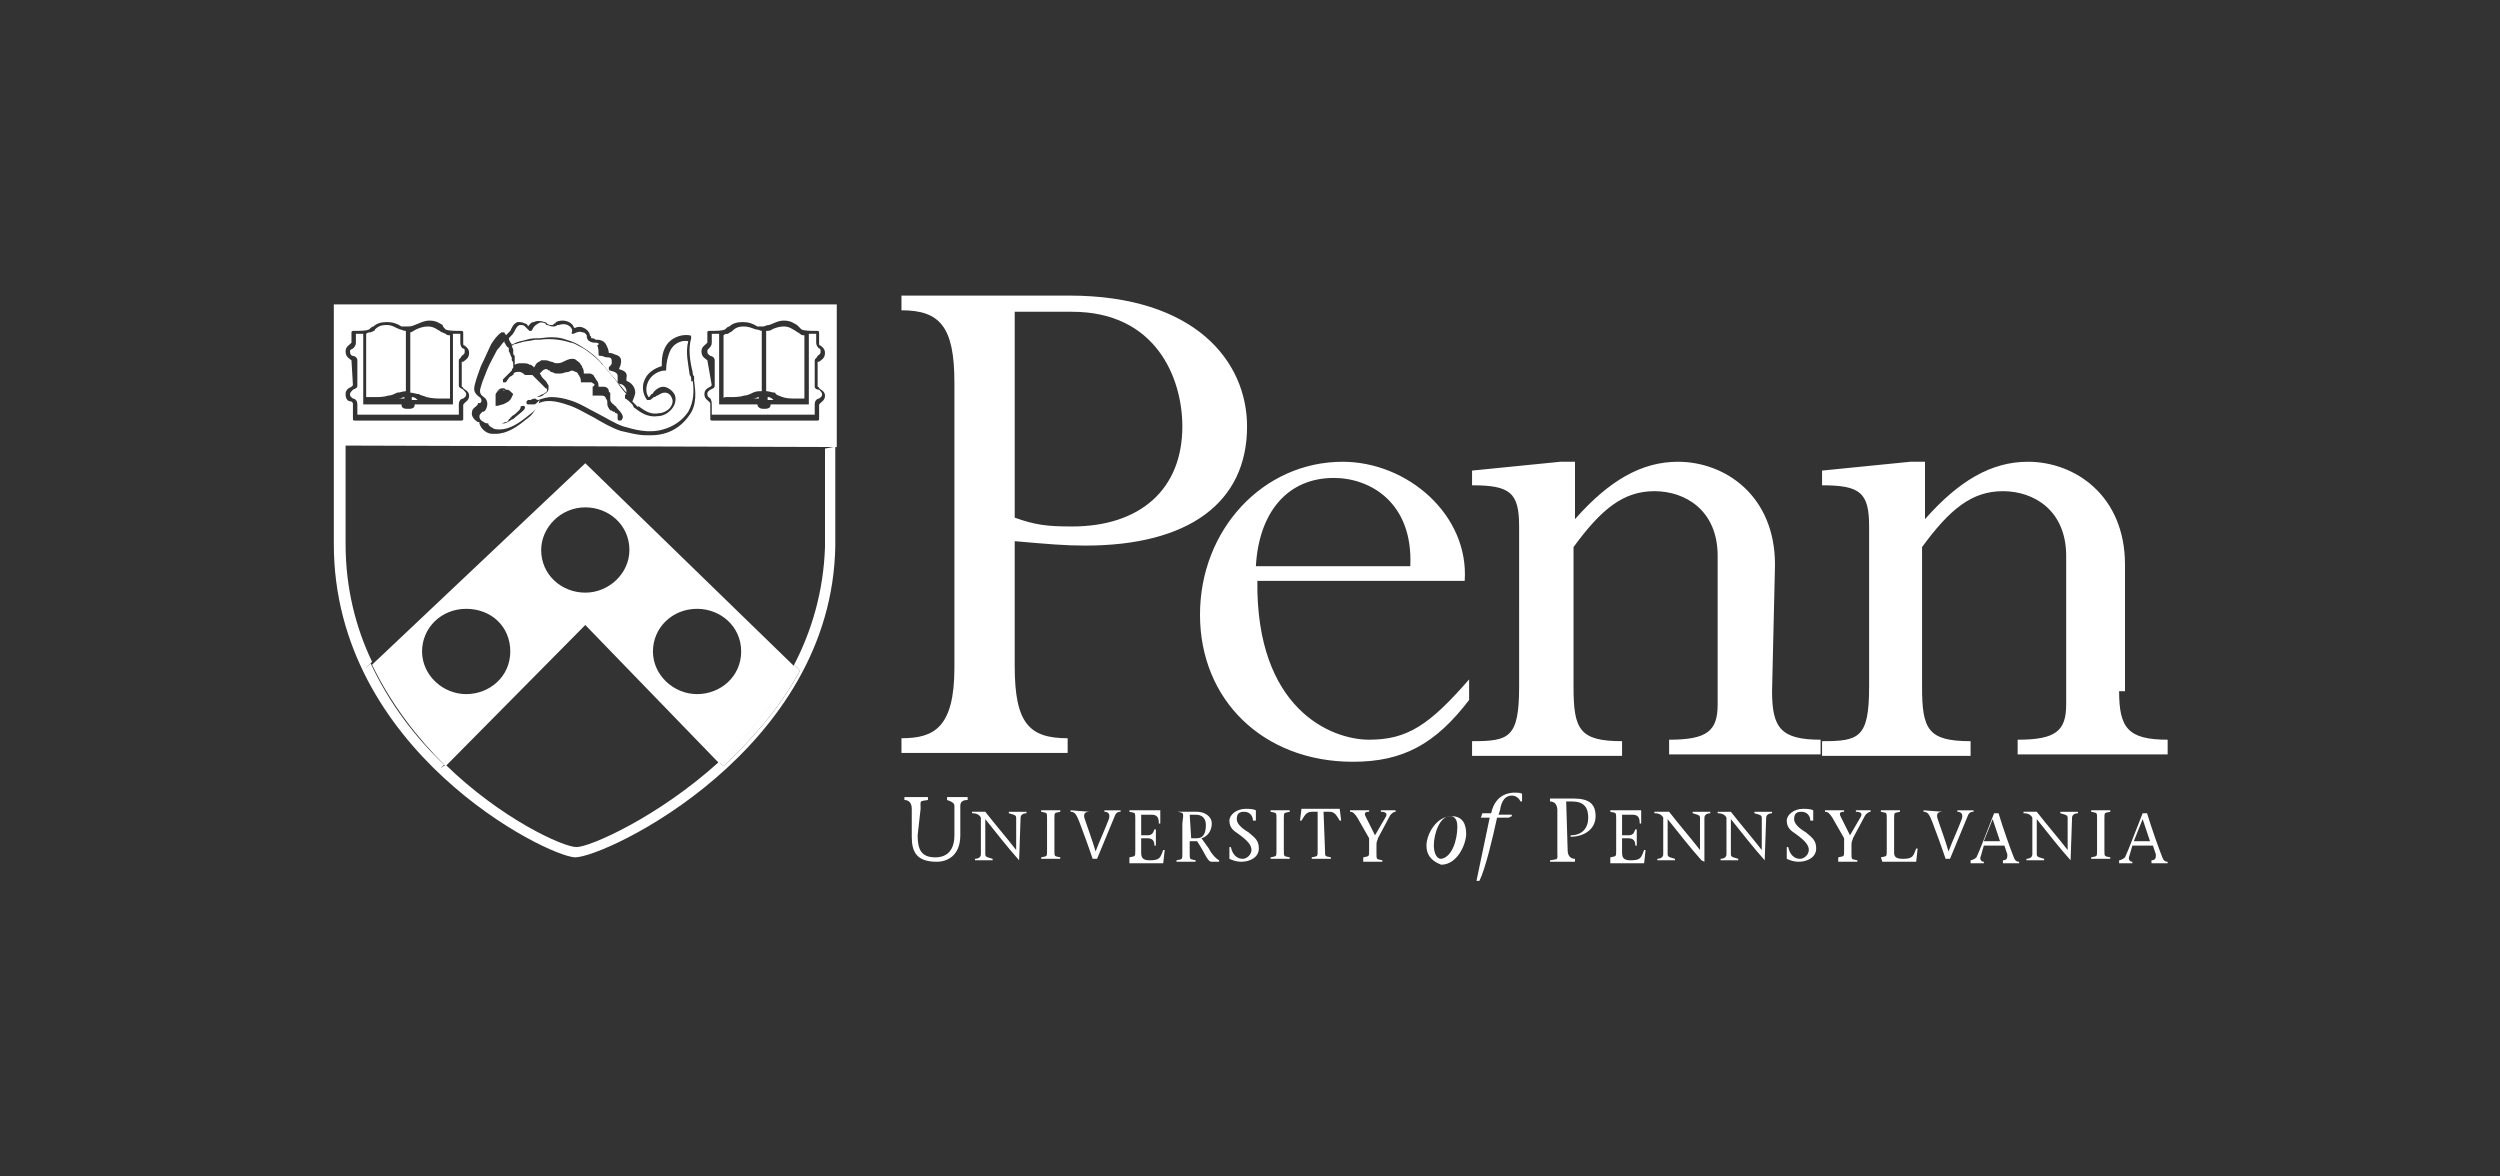
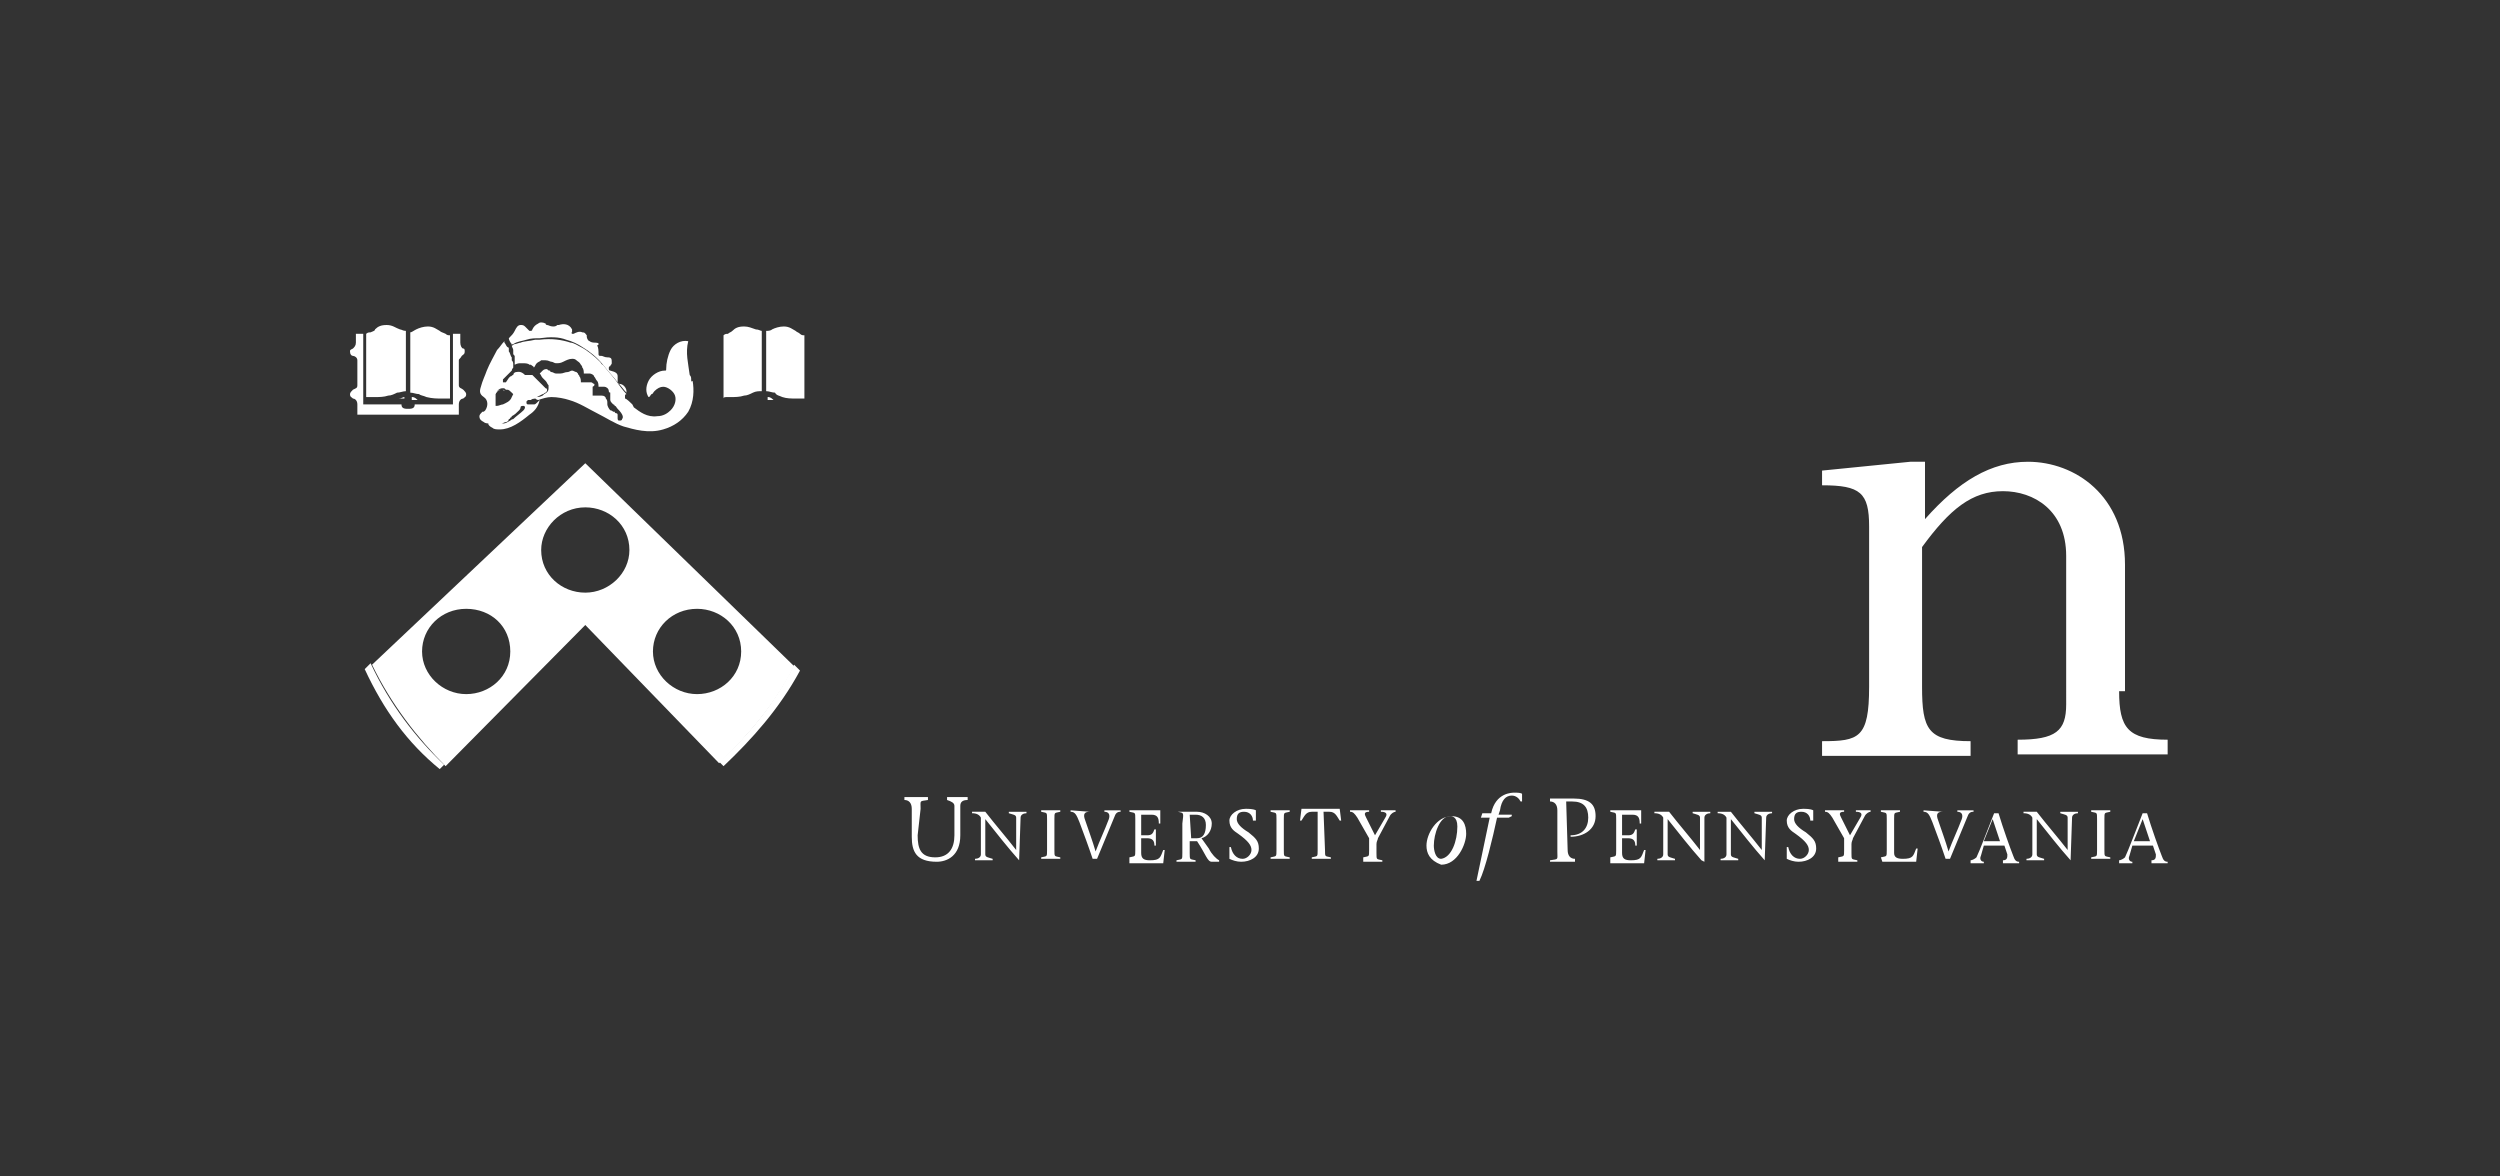
<svg xmlns="http://www.w3.org/2000/svg" version="1.1" id="Layer_2_00000036242135259302018850000014186197581342299783_" x="0px" y="0px" viewBox="0 0 170 80" style="enable-background:new 0 0 170 80;" xml:space="preserve">
  <rect x="0" y="0" width="170" height="80" fill="#333333" stroke="none" />
  <style type="text/css">
	.st0{fill-rule:evenodd;clip-rule:evenodd;fill:#FFFFFF;}
	.st1{fill:none;}
	.st2{fill:#FFFFFF;}
</style>
  <g>
-     <path class="st0" d="M69,45.3c0,3.9,1,4.9,3.6,4.9v1H61.3v-1c2.2,0,3.6-0.7,3.6-4.8V26c0-3.8-1-4.9-3.6-4.9v-1h11.4   c8.6,0,12.1,4.5,12.1,8.9c0,5.2-4,8.1-11,8.1c-1.4,0-2.5-0.1-4.8-0.3V45.3L69,45.3z M69,35.2c1.4,0.5,2.2,0.6,3.9,0.6   c4.6,0,7.5-2.5,7.5-6.8c0-3.3-1.8-7.8-7.5-7.8H69V35.2z M85.5,39.5c-0.1,8.7,5,10.8,7.6,10.8s4.1-1,6.8-4.1v1.4   c-2.3,3-4.5,4.2-7.9,4.2c-6.1,0-10.4-4.2-10.4-10s4.3-10.4,9.7-10.4c4.4,0,8.6,3.6,8.3,8.1C99.5,39.5,85.5,39.5,85.5,39.5z    M95.9,38.5c0.2-4.3-2.7-6-5.2-6c-3.2,0-5.1,2.4-5.3,6H95.9z M120.5,47c0,2.5,0.6,3.3,3.3,3.3v1h-10.3v-1c2.6,0,3.3-0.6,3.3-2.4   V37.8c0-3.1-2.2-4.4-4.3-4.4s-3.6,1.2-5.5,3.8v9.5c0,2.9,0.4,3.7,3.3,3.7v1h-10.2v-1c2.5,0,3.2-0.2,3.2-3.7V35.8   c0-2.3-0.6-2.8-3.2-2.8v-1l6-0.6h1v3.9c2.3-2.6,4.5-3.9,7-3.9c3.2,0,6.6,2.3,6.6,7L120.5,47L120.5,47z" />
    <path class="st0" d="M144.1,47c0,2.5,0.6,3.3,3.3,3.3v1h-10.2v-1c2.6,0,3.3-0.6,3.3-2.4V37.8c0-3.1-2.2-4.4-4.3-4.4   s-3.6,1.2-5.5,3.8v9.5c0,2.9,0.4,3.7,3.3,3.7v1h-10.1v-1c2.5,0,3.2-0.2,3.2-3.7V35.8c0-2.3-0.6-2.8-3.2-2.8v-1l6-0.6h1v3.9   c2.3-2.6,4.5-3.9,7-3.9c3.2,0,6.6,2.3,6.6,7V47H144.1z M62.4,56.8c0,0.9,0.2,1.5,1.2,1.5c0.9,0,1.3-0.6,1.3-1.5v-2   c0-0.2-0.2-0.3-0.5-0.4v-0.2h1.4v0.2c-0.3,0-0.5,0.1-0.5,0.4v2c0,1.4-0.9,1.8-1.6,1.8c-1.4,0-1.7-0.7-1.7-1.7V55   c0-0.4-0.2-0.6-0.5-0.6v-0.2h1.6v0.2c-0.6,0.1-0.5,0-0.5,0.6L62.4,56.8L62.4,56.8z M69.3,58.5c-0.8-0.9-1.5-1.8-2.3-2.8v2.4   c0,0.2,0.2,0.2,0.5,0.3v0.1h-1.2v-0.1c0.2,0,0.4-0.1,0.4-0.3v-2.5c-0.1-0.2-0.3-0.3-0.6-0.3v-0.1H67c0.7,0.9,1.4,1.7,2.1,2.6l0,0   v-2.2c0-0.2-0.2-0.2-0.5-0.3v-0.1h1.2v0.1c-0.2,0-0.4,0.1-0.4,0.3L69.3,58.5L69.3,58.5C69.3,58.5,69.3,58.5,69.3,58.5z M71.7,57.8   c0,0.5,0,0.4,0.4,0.5v0.1h-1.3v-0.1c0.4-0.1,0.4,0,0.4-0.5v-2.1c0-0.5,0-0.4-0.4-0.5v-0.1h1.3v0.1c-0.4,0.1-0.4,0-0.4,0.5V57.8z    M74.1,55.2c-0.3,0-0.5,0.1-0.3,0.6c0.2,0.6,0.5,1.4,0.7,2.1c0.3-0.8,0.6-1.4,0.9-2.2c0.1-0.3,0-0.5-0.3-0.5v-0.1h1.1v0.1   c-0.1,0-0.3,0-0.4,0.3c-0.4,1-0.8,1.9-1.2,2.9h-0.3c-0.3-0.9-0.6-1.7-0.9-2.5c-0.2-0.5-0.3-0.7-0.6-0.7v-0.1L74.1,55.2L74.1,55.2   L74.1,55.2z M76.8,58.3c0.4-0.1,0.4,0,0.4-0.5v-2.1c0-0.5,0-0.4-0.4-0.5v-0.1h2.1V56h-0.1c0-0.4-0.1-0.6-0.5-0.6h-0.7v1.4H78   c0.3,0,0.4-0.1,0.5-0.4h0.1v1.1h-0.1c0-0.3-0.1-0.5-0.5-0.5h-0.4V58c0,0.4,0.2,0.5,0.6,0.5c0.7,0,0.7-0.2,0.9-0.7h0.1l-0.1,0.9   h-2.3V58.3L76.8,58.3z M80.1,55.2h1.3c0.5,0,1,0.3,1,0.8s-0.3,0.9-0.7,1l0.5,0.7c0.2,0.4,0.5,0.7,0.7,0.8v0.1h-0.5   c-0.3,0-0.4-0.5-1-1.4h-0.5V58c0,0.5,0,0.4,0.4,0.5v0.1H80v-0.1c0.4-0.1,0.4,0,0.4-0.5V56C80.5,55.2,80.5,55.3,80.1,55.2L80.1,55.2   L80.1,55.2z M81,57h0.4c0.4,0,0.6-0.3,0.6-0.9c0-0.5-0.3-0.7-0.7-0.7h-0.4L81,57C80.9,57,81,57,81,57z M85.2,55.8   c0-0.3-0.2-0.6-0.6-0.6c-0.3,0-0.5,0.1-0.5,0.5c0,0.3,0.3,0.6,0.8,0.9c0.5,0.4,0.7,0.6,0.7,1.1c0,0.6-0.6,0.9-1.2,0.9   c-0.3,0-0.6-0.1-0.8-0.2v-0.8h0.1c0.1,0.5,0.4,0.8,0.8,0.8c0.3,0,0.6-0.3,0.6-0.6l0,0c0-0.3-0.2-0.6-0.9-1.1   c-0.3-0.2-0.6-0.4-0.6-0.9c0-0.4,0.5-0.8,1.1-0.8c0.2,0,0.5,0,0.7,0.1v0.7C85.4,55.8,85.2,55.8,85.2,55.8z M87.3,57.8   c0,0.5,0,0.4,0.4,0.5v0.1h-1.3v-0.1c0.4-0.1,0.4,0,0.4-0.5v-2.1c0-0.5,0-0.4-0.4-0.5v-0.1h1.3v0.1c-0.4,0.1-0.4,0-0.4,0.5V57.8z    M90.1,57.8c0,0.5,0,0.4,0.4,0.5v0.1h-1.3v-0.1c0.4-0.1,0.4,0,0.4-0.5v-2.6h-0.4c-0.4,0-0.5,0.3-0.7,0.6h-0.1l0.1-0.8h2.6l0.1,0.8   h-0.1c-0.2-0.3-0.3-0.6-0.7-0.6H90L90.1,57.8L90.1,57.8z M92.7,58.3c0.4-0.1,0.4,0,0.4-0.5V57l-0.8-1.4c-0.2-0.3-0.3-0.4-0.5-0.4   v-0.1h1.3v0.1c-0.4,0-0.3,0.2-0.2,0.4l0.6,1.2l0.7-1.2c0.2-0.3,0-0.4-0.3-0.4v-0.1h1v0.1c-0.1,0-0.3,0.1-0.4,0.3L93.7,57   c0,0.1-0.1,0.2-0.1,0.4V58c0,0.5,0,0.4,0.4,0.5v0.1h-1.3L92.7,58.3L92.7,58.3z M97,57.5c0-0.8,0.7-2,1.7-2c0.8,0,1,0.6,1,1.2   c0,0.7-0.6,2.1-1.7,2.1C97.2,58.5,97,58,97,57.5L97,57.5z M99.1,56.2c0-0.7-0.4-0.7-0.5-0.7c-0.7,0-1.1,1.2-1.1,2   c0,0.3,0.1,0.9,0.5,0.9C98.7,58.3,99.1,57.2,99.1,56.2z M102.8,55.5l-0.2,0.1h-0.8c-0.3,1.4-0.8,3.5-1.2,4.3h-0.2l0.9-4.3h-0.6   l0.1-0.3h0.6c0.3-1.4,1.4-1.4,1.6-1.4c0.1,0,0.5,0,0.5,0.1v0.5h-0.1c-0.1-0.2-0.3-0.4-0.6-0.4c-0.4,0-0.7,0.3-0.8,1l-0.1,0.3h0.9   V55.5L102.8,55.5z M106.6,57.8c0,0.4,0.2,0.6,0.5,0.6v0.2h-1.7v-0.1c0.6-0.1,0.5,0,0.5-0.6v-2.8c0-0.4-0.2-0.6-0.5-0.6v-0.2h1.6   c1.1,0,1.5,0.4,1.5,1.2c0,0.9-0.8,1.4-1.7,1.4v-0.1c0.8,0,1.2-0.5,1.2-1.2s-0.3-1.1-1.1-1.1h-0.4L106.6,57.8L106.6,57.8z    M109.5,58.3c0.4-0.1,0.4,0,0.4-0.5v-2.1c0-0.5,0-0.4-0.4-0.5v-0.1h2.1V56h-0.1c0-0.4-0.1-0.6-0.5-0.6h-0.7v1.4h0.4   c0.3,0,0.4-0.1,0.5-0.4h0.1v1.1h-0.1c0-0.3-0.1-0.5-0.5-0.5h-0.4V58c0,0.4,0.2,0.5,0.6,0.5c0.7,0,0.7-0.2,0.9-0.7h0.1l-0.1,0.9   h-2.3V58.3L109.5,58.3z M115.7,58.5c-0.8-0.9-1.5-1.8-2.3-2.8v2.4c0,0.2,0.2,0.2,0.5,0.3v0.1h-1.2v-0.1c0.2,0,0.4-0.1,0.4-0.3v-2.5   c-0.1-0.2-0.3-0.3-0.6-0.3v-0.1h1c0.7,0.9,1.4,1.7,2.1,2.6l0,0v-2.2c0-0.2-0.2-0.2-0.5-0.3v-0.1h1.2v0.1c-0.2,0-0.4,0.1-0.4,0.3v3   L115.7,58.5C115.7,58.5,115.7,58.5,115.7,58.5z M120,58.5c-0.8-0.9-1.5-1.8-2.3-2.8v2.4c0,0.2,0.2,0.2,0.5,0.3v0.1H117v-0.1   c0.2,0,0.4-0.1,0.4-0.3v-2.5c-0.1-0.2-0.3-0.3-0.6-0.3v-0.1h0.9c0.7,0.9,1.4,1.7,2.1,2.6l0,0v-2.2c0-0.2-0.2-0.2-0.5-0.3v-0.1h1.2   v0.1c-0.2,0-0.4,0.1-0.4,0.3L120,58.5L120,58.5C120,58.5,120,58.5,120,58.5z M123.1,55.8c0-0.3-0.2-0.6-0.6-0.6   c-0.3,0-0.5,0.1-0.5,0.5c0,0.3,0.3,0.6,0.8,0.9c0.5,0.4,0.7,0.6,0.7,1.1c0,0.6-0.6,0.9-1.2,0.9c-0.3,0-0.6-0.1-0.8-0.2v-0.8h0.1   c0.1,0.5,0.4,0.8,0.8,0.8c0.3,0,0.6-0.3,0.6-0.6l0,0c0-0.3-0.2-0.6-0.9-1.1c-0.3-0.2-0.6-0.4-0.6-0.9c0-0.4,0.5-0.8,1.1-0.8   c0.2,0,0.5,0,0.7,0.1v0.7C123.3,55.8,123.1,55.8,123.1,55.8z M125,58.3c0.4-0.1,0.4,0,0.4-0.5V57l-0.8-1.4   c-0.2-0.3-0.3-0.4-0.5-0.4v-0.1h1.3v0.1c-0.4,0-0.3,0.2-0.2,0.4l0.6,1.2l0.7-1.2c0.2-0.3,0-0.4-0.3-0.4v-0.1h1v0.1   c-0.1,0-0.3,0.1-0.4,0.3L126,57c0,0.1-0.1,0.2-0.1,0.4V58c0,0.5,0,0.4,0.4,0.5v0.1H125L125,58.3L125,58.3z M127.9,58.3   c0.4-0.1,0.4,0,0.4-0.5v-2.1c0-0.5,0-0.4-0.4-0.5v-0.1h1.3v0.1c-0.4,0.1-0.4,0-0.4,0.5V58c0,0.3,0.2,0.4,0.6,0.4   c0.7,0,0.7-0.2,0.9-0.7h0.1l-0.1,0.9H128L127.9,58.3L127.9,58.3z M132.1,55.2c-0.3,0-0.5,0.1-0.3,0.6c0.2,0.6,0.5,1.4,0.7,2.1   c0.3-0.8,0.6-1.4,0.9-2.2c0.1-0.3,0-0.5-0.3-0.5v-0.1h1.1v0.1c-0.1,0-0.3,0-0.4,0.3c-0.4,1-0.8,1.9-1.2,2.9h-0.3   c-0.3-0.9-0.6-1.7-0.9-2.5c-0.2-0.5-0.3-0.7-0.6-0.7v-0.1L132.1,55.2L132.1,55.2L132.1,55.2z M134.9,57.5l-0.2,0.7   c-0.1,0.2,0,0.4,0.2,0.4v0.1H134v-0.2c0.1,0,0.3-0.1,0.4-0.2c0.2-0.4,0.8-2,1.2-3h0.3c0.3,1,0.8,2.4,1,2.9c0.1,0.3,0.2,0.4,0.4,0.4   v0.1h-1.1v-0.2c0.3,0,0.3-0.2,0.3-0.4l-0.2-0.6C136.2,57.5,134.9,57.5,134.9,57.5z M136,57.2l-0.5-1.5l0,0l-0.6,1.5H136z    M140.8,58.5c-0.8-0.9-1.5-1.8-2.3-2.8v2.4c0,0.2,0.2,0.2,0.5,0.3v0.1h-1.2v-0.1c0.2,0,0.4-0.1,0.4-0.3v-2.5   c-0.1-0.2-0.3-0.3-0.6-0.3v-0.1h0.9c0.7,0.9,1.4,1.7,2.1,2.6l0,0v-2.2c0-0.2-0.2-0.2-0.5-0.3v-0.1h1.2v0.1c-0.2,0-0.4,0.1-0.4,0.3   L140.8,58.5L140.8,58.5C140.8,58.5,140.8,58.5,140.8,58.5z M143.1,57.8c0,0.5,0,0.4,0.4,0.5v0.1h-1.3v-0.1c0.4-0.1,0.4,0,0.4-0.5   v-2.1c0-0.5,0-0.4-0.4-0.5v-0.1h1.3v0.1c-0.4,0.1-0.4,0-0.4,0.5V57.8z M145,57.5l-0.2,0.7c-0.1,0.2,0,0.4,0.2,0.4v0.1h-0.9v-0.2   c0.1,0,0.3-0.1,0.4-0.2c0.2-0.4,0.8-2,1.2-3h0.3c0.3,1,0.8,2.4,1,2.9c0.1,0.3,0.2,0.4,0.4,0.4v0.1h-1.1v-0.2c0.3,0,0.3-0.2,0.3-0.4   l-0.2-0.6C146.4,57.5,145,57.5,145,57.5z M146.2,57.2l-0.5-1.5l0,0l-0.6,1.5H146.2z" />
    <g>
      <path class="st1" d="M23.5,37.2c0,3,0.7,5.7,1.8,8l14.5-13.7L54,45.2c1.2-2.3,2-5,2.1-8v-6.7l-32.6-0.1V37.2z" />
      <path class="st1" d="M36.8,37.5c0,1.6,1.3,2.9,3,2.9c1.6,0,3-1.3,3-2.9s-1.3-2.9-3-2.9C38.2,34.7,36.8,36,36.8,37.5z" />
      <path class="st1" d="M30.3,52c3.8,3.7,8,5.6,8.9,5.6s5.6-2,9.7-5.8l-9.1-9.4L30.3,52z" />
      <path class="st1" d="M31.7,41.5c-1.6,0-3,1.3-3,2.9c0,1.5,1.3,2.9,3,2.9c1.6,0,3-1.2,3-2.9C34.7,42.8,33.3,41.5,31.7,41.5z" />
      <path class="st1" d="M47.4,47.2c1.6,0,3-1.2,3-2.9c0-1.6-1.3-2.9-3-2.9s-3,1.3-3,2.9C44.5,46,45.8,47.2,47.4,47.2z" />
      <path class="st1" d="M34.8,27c0-0.1,0-0.1-0.1-0.1c-0.1-0.1-0.2-0.1-0.3-0.2h-0.1c-0.1,0-0.1-0.1-0.2-0.1l0,0    c-0.2,0-0.4,0.2-0.5,0.4c0,0.1,0,0.1,0,0.2s0,0.2,0,0.3c0,0,0,0.1,0,0.2v0.1h0.1c0.1,0,0.3,0,0.4-0.1c0.2-0.1,0.5-0.3,0.6-0.5l0,0    C34.8,27,34.8,27,34.8,27L34.8,27z" />
      <path class="st1" d="M34.7,27.1C34.8,27.1,34.8,27.1,34.7,27.1C34.8,27.1,34.8,27.1,34.7,27.1L34.7,27.1z" />
      <path class="st1" d="M33.6,27.5c0-0.1,0-0.1,0-0.2s0-0.2,0-0.3c0-0.1,0-0.1,0-0.2c0,0.1,0,0.1,0,0.2c0,0.1,0,0.2,0,0.3    S33.6,27.5,33.6,27.5v0.1l0,0C33.6,27.6,33.6,27.5,33.6,27.5z" />
      <path class="st1" d="M34.7,26.8l0.1,0.1C34.8,26.9,34.7,26.9,34.7,26.8c-0.1-0.1-0.2-0.1-0.3-0.2h-0.1h0.1    C34.5,26.6,34.6,26.8,34.7,26.8z" />
      <path class="st2" d="M24.8,45.5c1.3,2.8,2.9,5,5.1,6.8l0.3-0.3c-1.9-1.8-3.7-4.1-5-6.9L24.8,45.5z" />
      <path class="st2" d="M48.9,51.8l0.3,0.3c1.9-1.8,3.8-3.9,5.2-6.5L54,45.2C52.7,47.8,50.9,50,48.9,51.8z" />
-       <path class="st1" d="M56.1,24c0-0.3-0.2-0.4-0.3-0.5c-0.1-0.1-0.1-0.1-0.1-0.1v-0.7c0-0.1-0.1-0.1-0.1-0.1c-0.5,0-0.9,0-1.1-0.1    c-0.1-0.1-0.2-0.2-0.3-0.2C54,22,53.7,22,53.3,22s-0.7,0.1-1,0.3c-0.1,0-0.3,0-0.4,0l0,0l0,0c-0.1,0-0.2-0.1-0.4-0.1    c-0.3-0.1-0.6-0.3-1-0.3c-0.5,0-0.7,0.2-0.9,0.3c-0.1,0.1-0.2,0.2-0.3,0.3c-0.2,0.1-0.6,0.1-1.1,0.1c-0.1,0-0.1,0.1-0.1,0.1v0.8    c0,0,0,0.1-0.1,0.1c-0.1,0.1-0.3,0.2-0.3,0.5c0,0.4,0.3,0.5,0.4,0.6h0.1v1.7c0,0-0.1,0-0.1,0.1c-0.1,0.1-0.4,0.2-0.4,0.5    c0,0.3,0.2,0.4,0.3,0.5s0.1,0.1,0.1,0.2v0.9c0,0.1,0.1,0.1,0.1,0.1h7.2c0.1,0,0.1-0.1,0.1-0.1v-1c0-0.1,0-0.1,0.1-0.2    s0.3-0.2,0.3-0.5s-0.2-0.4-0.4-0.5l-0.1-0.1v-1.7c0,0,0,0,0.1,0C55.9,24.5,56.1,24.4,56.1,24z M52.1,22.5c0.1,0,0.2-0.1,0.4-0.1    c0.3-0.1,0.5-0.2,0.8-0.2c0.4,0,0.6,0.1,0.8,0.3c0.1,0.1,0.2,0.1,0.3,0.2c0.1,0,0.2,0,0.3,0.1v4.3c-0.1,0-0.2,0-0.3,0h-0.1h-0.2    c-0.3,0-0.6,0-0.9-0.1c-0.2,0-0.4-0.1-0.6-0.2c-0.2-0.1-0.4-0.1-0.6-0.1v-4.2H52.1z M52.7,27.1c-0.2,0-0.4,0-0.5,0V27    c0.1,0,0.2,0.1,0.4,0.1C52.6,27,52.7,27,52.7,27.1z M49.1,22.8c0.1,0,0.2,0,0.3-0.1s0.2-0.1,0.3-0.2c0.2-0.1,0.4-0.3,0.8-0.3    c0.3,0,0.6,0.1,0.8,0.2c0.1,0.1,0.3,0.1,0.4,0.1v4.1c-0.2,0-0.4,0.1-0.6,0.1c-0.2,0.1-0.4,0.1-0.6,0.2C50.2,27,49.9,27,49.6,27    h-0.2h-0.1c-0.1,0-0.2,0-0.3,0v-4.2H49.1z M51.6,27v0.2c-0.2,0-0.3,0-0.5,0h0.1C51.4,27,51.5,27,51.6,27z M55.6,26.6    c0.1,0.1,0.2,0.1,0.2,0.3c0,0.2-0.1,0.2-0.2,0.3c-0.1-0.1-0.2,0-0.2,0.3v0.7h-7v-0.7c0-0.3-0.2-0.4-0.3-0.4    C48,27,47.9,27,47.9,26.9c0-0.1,0.1-0.2,0.2-0.3c0.2,0,0.3-0.1,0.3-0.2v-1.8c0-0.2-0.1-0.2-0.3-0.3c-0.1-0.1-0.2-0.1-0.2-0.3    c0-0.1,0-0.2,0.1-0.2c0.1-0.1,0.2-0.2,0.2-0.4v-0.6c0.2,0,0.3,0,0.5,0v4.8h2.7l0,0c0,0.2,0.1,0.3,0.4,0.3h0.1    c0.3,0,0.4-0.2,0.4-0.3l0,0h2.6v-4.8c0.1,0,0.3,0,0.5,0v0.6c0,0.2,0.1,0.3,0.2,0.4c0.1,0.1,0.1,0.1,0.1,0.2c0,0.2-0.1,0.2-0.2,0.3    c-0.1,0-0.3,0.1-0.3,0.3v1.7C55.4,26.5,55.5,26.5,55.6,26.6z" />
      <path class="st1" d="M47.2,25.8c0-0.1,0-0.2-0.1-0.3c-0.1-0.8-0.3-1.6-0.1-2.3V23c0,0,0,0-0.1-0.1c-0.5-0.2-1.2,0.1-1.5,0.6    c-0.3,0.4-0.3,0.9-0.3,1.4c-0.5,0-0.9,0.4-1.1,0.8c-0.3,0.5-0.2,1.1,0.1,1.5c0,0.1,0.1,0.1,0.2,0s0.1-0.2,0.2-0.3    c0.1,0,0.1-0.1,0.2-0.1c0.2-0.1,0.3-0.2,0.5-0.2l0,0c0.2,0,0.5,0.2,0.5,0.4c0.1,0.2,0,0.5-0.2,0.7C45.3,28,45.1,28,44.8,28    c-0.4,0.1-0.9,0-1.4-0.4l-0.1-0.1c-0.2-0.2-0.3-0.3-0.4-0.4c0.1-0.2,0.2-0.5,0.2-0.6c0-0.3-0.2-0.6-0.6-0.8v-0.1v-0.1    c0.1-0.4-0.2-0.6-0.5-0.6c0-0.1,0.1-0.2,0.1-0.3c0-0.4,0-0.6-0.4-0.7c-0.2-0.1-0.3-0.1-0.4-0.1c0-0.2,0-0.5-0.2-0.6    c-0.2-0.2-0.4-0.2-0.7-0.3c-0.1,0-0.2,0-0.3-0.1v-0.1c0,0,0-0.1-0.1-0.2c-0.1-0.2-0.2-0.3-0.4-0.4s-0.4-0.1-0.6,0    c0,0,0-0.1-0.1-0.1c-0.3-0.4-0.8-0.5-1.2-0.3c0,0-0.1,0-0.1,0.1c-0.1,0-0.1,0.1-0.2,0.1c-0.1,0-0.2,0-0.3-0.1c0,0-0.1-0.1-0.2-0.1    c-0.2-0.1-0.5-0.1-0.7,0S35.9,22,35.8,22c-0.1-0.1-0.1-0.1-0.2-0.2c-0.2-0.1-0.4-0.1-0.5-0.1c-0.3,0.1-0.4,0.4-0.5,0.6    c-0.1,0.1-0.2,0.2-0.3,0.3c0-0.1,0-0.1-0.1-0.2c0,0-0.1,0-0.2,0c-0.3,0.2-0.5,0.5-0.7,0.8l0,0c-0.3,0.4-0.5,0.9-0.7,1.5    c0,0.5-0.2,1-0.3,1.4c-0.1,0.4-0.1,0.7,0.3,0.9c0.2,0.1,0.2,0.4,0.1,0.5c0,0.1-0.1,0.1-0.1,0.2c-0.1,0.1-0.2,0.2-0.3,0.4    c0,0.3,0.2,0.6,0.4,0.7c0,0,0,0,0.1,0c0,0,0,0,0,0.1c0.1,0.3,0.2,0.5,0.5,0.6c0.1,0.1,0.3,0.1,0.5,0.1h0.1c0.8,0,1.5-0.6,2.1-1    c0.3-0.2,0.6-0.6,0.7-1c0.6-0.4,1.4-0.2,2,0c0.6,0.2,1.3,0.6,1.9,0.9c0.6,0.3,1.2,0.7,1.8,0.9c0.5,0.2,1.1,0.3,1.8,0.3    c0.3,0,0.7,0,1.1-0.1c0.7-0.2,1.4-0.7,1.8-1.3c0.5-0.8,0.4-1.6,0.3-2.3C47.2,26,47.2,25.9,47.2,25.8z M34.9,22.6    c0.1-0.2,0.2-0.4,0.4-0.4c0.1,0,0.2,0,0.3,0.1c0.1,0.1,0.2,0.2,0.3,0.3H36c0,0,0.1,0,0.1-0.1c0.1-0.2,0.2-0.3,0.4-0.4    c0.2-0.1,0.3-0.1,0.5,0c0,0,0.1,0,0.1,0.1c0.1,0.1,0.3,0.2,0.4,0.1c0.1,0,0.2-0.1,0.3-0.1h0.1c0.3-0.2,0.7-0.1,0.9,0.2    c0,0.1,0.1,0.1,0,0.2v0.1h0.1c0.1-0.1,0.4-0.2,0.6-0.1c0.1,0,0.2,0.1,0.3,0.2V23c0,0.1,0,0.2,0.2,0.3c0.2,0,0.3,0,0.5,0    c0.2,0,0.4,0,0.5,0.2c0.1,0.1,0.1,0.4,0.1,0.6c0,0.1,0,0.1,0.1,0.1h0.1c0.1,0,0.2,0,0.4,0.1c0.2,0.1,0.3,0.1,0.3,0.4    c0,0.1,0,0.1-0.1,0.2l-0.1,0.1V25c0,0,0,0.1,0.1,0.1c0.4,0.1,0.5,0.2,0.5,0.4v0.1c0,0.1,0,0.1,0,0.2v0.1l0.1,0.1    c0.3,0.1,0.5,0.3,0.5,0.5c0,0,0,0,0,0.1c-0.2-0.2-0.4-0.5-0.6-0.7c-0.3-0.4-0.6-0.8-1-1.2l0,0c-0.5-0.5-1-0.9-1.4-1.2    c-0.4-0.2-0.7-0.4-1.1-0.5c-0.5-0.1-1.1-0.2-1.8-0.1c-0.3,0-0.7,0.1-0.9,0.1c-0.3,0-0.6,0.1-0.9,0.3c-0.1,0-0.2,0.1-0.2,0.1    C35,23.3,35,23.1,34.9,23C34.6,23,34.7,22.9,34.9,22.6z M35.7,28.4c-0.6,0.4-1.2,0.9-2,1c-0.2,0-0.3,0-0.5-0.1S33,29,32.9,29h0.2    h0.1c0.2,0,0.5,0,0.7,0s0.4-0.1,0.5-0.2c0.1,0,0.2-0.1,0.2-0.1l0,0c0.4-0.2,0.7-0.4,0.8-0.6c0.1-0.1,0.1-0.1,0.1-0.2    s0-0.1-0.1-0.1s-0.1,0-0.2,0.1c0,0.1-0.1,0.1-0.1,0.2c-0.1,0.1-0.3,0.3-0.5,0.4c0,0-0.1,0-0.1,0.1c0,0-0.1,0-0.1,0.1    c-0.1,0.1-0.2,0.1-0.2,0.2c-0.1,0-0.2,0.1-0.3,0.1h-0.1c-0.2,0-0.4,0-0.6,0s-0.3,0-0.5-0.1s-0.3-0.2-0.3-0.4    c0-0.1,0.1-0.2,0.2-0.3c0.1-0.1,0.1-0.1,0.2-0.2c0.2-0.3,0.1-0.7-0.1-0.9c-0.3-0.2-0.3-0.3-0.2-0.7c0.1-0.4,0.3-0.8,0.4-1.1    c0.2-0.6,0.5-1,0.7-1.4l0,0c0.1-0.2,0.3-0.5,0.5-0.6l0,0v0.1c0,0.1,0.1,0.2,0.2,0.3c0,0,0,0.1,0.1,0.1c0,0,0,0,0,0.1V24    c0.1,0.1,0.1,0.3,0.2,0.4v0.1v0.1c0,0.1,0,0.2,0.1,0.3c0,0.1,0,0.2,0,0.2c0,0.1,0,0.2-0.1,0.2c-0.1,0.1-0.2,0.2-0.3,0.3    c-0.1,0.1-0.2,0.2-0.3,0.3c0,0,0,0,0,0.1v0.1c0,0,0.1,0,0.2,0l0.2-0.2l0,0c0,0,0,0,0.1-0.1l0,0c0.1-0.1,0.1-0.1,0.2-0.1    c0.1-0.1,0.1-0.1,0.2-0.2l0,0c0.3-0.2,0.5-0.3,0.6-0.3c0.1,0,0.2,0,0.3,0h0.1H36c0.1,0.1,0.2,0.2,0.3,0.3l0.3,0.3    c0.1,0.1,0.2,0.2,0.3,0.3l0.1,0.1c0,0.1,0,0.2-0.1,0.2c0,0-0.1,0.1-0.2,0.1l-0.4,0.2c-0.1,0-0.3,0.1-0.4,0.2c0,0,0,0-0.1,0h-0.1    c0,0,0,0-0.1,0.1V27l0,0l0,0l0,0c0,0,0.1,0,0.1,0.1c0,0,0,0,0.1,0c0.1,0,0.1,0,0.2,0l0,0c0,0,0,0,0.1,0c0,0,0,0,0.1,0l0,0    C36.3,27.9,36,28.1,35.7,28.4z M46.7,28.1c-0.4,0.6-1,1-1.7,1.2c-1,0.3-2,0.1-2.7-0.2c-0.6-0.2-1.2-0.6-1.8-0.9s-1.2-0.7-1.9-0.9    c-0.3-0.1-0.8-0.2-1.2-0.2c-0.3,0-0.6,0-0.9,0.2l-0.1-0.1h-0.1h-0.1l0,0l0,0l0,0l0,0l0.2-0.2c0.2-0.1,0.3-0.1,0.5-0.2l0.1-0.1    c0.1-0.1,0.3-0.2,0.3-0.4c0,0,0,0,0-0.1v-0.1c0-0.1-0.1-0.2-0.2-0.3l-0.2-0.2c-0.1-0.1-0.1-0.2-0.2-0.3l0.1-0.1    c0-0.1,0.1-0.1,0.1-0.1c0.1-0.1,0.2-0.1,0.3-0.1l0,0c0.1,0,0.1,0,0.2,0.1c0,0,0.1,0,0.1,0.1c0.1,0,0.2,0.1,0.3,0.1    c0.1,0,0.2,0,0.3,0c0.2,0,0.3-0.1,0.4-0.1c0.1-0.1,0.2-0.1,0.3-0.1s0.2,0,0.3,0.1c0.1,0,0.1,0.1,0.1,0.1c0,0.1,0.1,0.1,0.1,0.2    c0.1,0.1,0.1,0.3,0.1,0.4l0,0c0,0,0,0.1,0.1,0.1l0,0h0.1c0,0,0.1,0,0.2,0s0.3,0,0.3,0c0.1,0,0.1,0.1,0.2,0.1s0.2,0.1,0.2,0.2    s0.1,0.3,0,0.5l0,0V27h0.1h0.1c0.1,0,0.2,0,0.3,0c0,0,0,0,0.1,0s0.2,0.1,0.3,0.2c0,0.1,0,0.2,0.1,0.3v0.1c0,0.1,0.1,0.3,0.2,0.4    c0,0,0.1,0.1,0.2,0.1c0,0,0,0,0.1,0c0,0,0.1,0,0.1,0.1l0.1,0.1c0,0.1,0,0.2,0,0.2c0,0.1,0,0.1,0.1,0.2c0.1,0,0.1,0,0.2-0.1    c-0.1-0.1-0.1-0.3-0.2-0.5c0-0.1-0.1-0.2-0.2-0.2L42,27.8l0,0l0,0c-0.1-0.1-0.2-0.2-0.2-0.3v-0.1c0-0.1,0-0.2,0-0.3v-0.1    c0,0,0-0.1-0.1-0.1c-0.1-0.1-0.2-0.2-0.3-0.3h-0.1c-0.1,0-0.2,0-0.3,0c0-0.1,0-0.3-0.1-0.4c0-0.1-0.1-0.2-0.2-0.3    c-0.1-0.1-0.2-0.1-0.3-0.2c-0.1,0-0.3,0-0.4,0l0,0c0-0.1,0-0.3-0.1-0.4c0-0.1-0.1-0.1-0.1-0.2c-0.1-0.1-0.2-0.2-0.3-0.3    c-0.1-0.1-0.2-0.1-0.3-0.1c-0.2,0-0.4,0.1-0.6,0.2c-0.2,0.1-0.3,0.2-0.5,0.1l0,0c-0.1,0-0.2-0.1-0.3-0.1c-0.1-0.1-0.3-0.1-0.4-0.1    s-0.2,0-0.3,0c-0.1,0-0.2,0.1-0.3,0.2c-0.3,0.1-0.4,0.2-0.4,0.3l0,0c-0.1-0.1-0.1-0.1-0.2-0.2c0,0,0,0-0.1,0    C35.9,25,35.8,25,35.6,25c0,0,0,0-0.1,0c-0.1,0-0.2,0-0.4,0.1c0-0.1,0-0.1,0-0.2s0-0.2,0-0.2c0-0.1,0-0.1,0-0.2s0-0.1-0.1-0.2    c0,0,0,0,0-0.1c0,0,0,0,0-0.1s-0.1-0.2-0.1-0.3c0.1,0,0.1-0.1,0.2-0.1c0.1-0.1,0.3-0.1,0.4-0.1c0.2-0.2,0.5-0.3,0.9-0.3    c0.1,0,0.2,0,0.3,0c0.8-0.1,1.5,0,2.1,0.2c0.2,0.1,0.5,0.2,0.7,0.3c0.4,0.3,0.9,0.6,1.3,1c0.1,0.1,0.1,0.1,0.2,0.2    c0.3,0.3,0.6,0.7,0.9,1.1c0.2,0.2,0.5,0.6,0.8,0.9l0,0c0,0.1-0.1,0.1-0.1,0.1v0.1v0.1l0,0c0.1,0,0.4,0.3,0.5,0.4    c0.1,0.1,0.1,0.1,0.1,0.1c0.4,0.3,0.9,0.6,1.6,0.6c0.4,0,0.7-0.2,0.9-0.4c0.2-0.3,0.3-0.6,0.3-1c-0.1-0.3-0.4-0.6-0.8-0.6l0,0    c-0.2,0-0.4,0.1-0.6,0.3c-0.1,0-0.1,0.1-0.2,0.2c-0.1,0.1-0.1,0.1-0.2,0.2c-0.2-0.3-0.2-0.8,0-1.1c0.2-0.4,0.6-0.7,1.1-0.7    c0.1,0,0.1-0.1,0.1-0.1c0-0.4,0-0.9,0.3-1.3c0.2-0.4,0.8-0.6,1.2-0.6c-0.2,0.7,0,1.5,0.1,2.3c0,0.1,0,0.2,0.1,0.3    c0,0.1,0,0.2,0,0.3C47.1,26.6,47.1,27.5,46.7,28.1z" />
      <path class="st1" d="M32,24c0-0.3-0.2-0.4-0.3-0.5c-0.1-0.1-0.1-0.1-0.1-0.1v-0.7c0-0.1-0.1-0.1-0.1-0.1c-0.5,0-0.9,0-1.1-0.1    c-0.2-0.1-0.3-0.2-0.4-0.2C29.8,22,29.6,22,29.1,22c-0.4,0-0.7,0.1-1,0.3c-0.1,0-0.3,0-0.3,0l0,0l0,0c-0.2,0-0.3,0-0.5-0.1    c-0.3-0.1-0.6-0.3-1-0.3c-0.4,0.1-0.7,0.2-0.9,0.4c-0.1,0-0.2,0.1-0.3,0.2c-0.2,0-0.6,0-1.1,0c-0.1,0-0.1,0.1-0.1,0.1v0.8    c0,0,0,0.1-0.1,0.1c-0.1,0.1-0.3,0.2-0.3,0.5c0,0.4,0.3,0.5,0.4,0.6H24v1.7c0,0-0.1,0-0.1,0.1c-0.2,0.1-0.4,0.2-0.4,0.5    c0,0.3,0.2,0.4,0.3,0.5s0.1,0.1,0.1,0.2v0.9c0,0.1,0.1,0.1,0.1,0.1h7.2c0.1,0,0.1-0.1,0.1-0.1v-0.9c0-0.1,0-0.1,0.1-0.2    s0.3-0.2,0.3-0.5s-0.2-0.4-0.4-0.5l-0.1-0.1v-1.7c0,0,0,0,0.1,0C31.7,24.5,32,24.4,32,24z M27.9,22.5c0.1,0,0.2-0.1,0.4-0.1    c0.3-0.1,0.5-0.2,0.8-0.2c0.4,0,0.6,0.1,0.8,0.3c0.1,0.1,0.2,0.1,0.3,0.2c0.1,0,0.2,0,0.3,0.1v4.3c-0.1,0-0.2,0-0.3,0h-0.1H30    c-0.3,0-0.6,0-0.9-0.1c-0.2,0-0.4-0.1-0.6-0.2s-0.4-0.2-0.6-0.2V22.5z M28.5,27.1c-0.2,0-0.4,0-0.5,0V27c0.1,0,0.2,0.1,0.4,0.1    C28.4,27,28.5,27,28.5,27.1z M24.9,22.8c0.1,0,0.2,0,0.3-0.1c0.2-0.1,0.3-0.1,0.4-0.2c0.2-0.1,0.4-0.3,0.8-0.3    c0.3,0,0.6,0.1,0.8,0.2c0.1,0.1,0.2,0.2,0.4,0.2v4.1c-0.2,0-0.4,0.1-0.6,0.1c-0.2,0.1-0.4,0.1-0.6,0.2C26.1,27,25.8,27,25.5,27    h-0.2h-0.1c-0.1,0-0.2,0-0.3,0V22.8z M27.5,27v0.2c-0.2,0-0.3,0-0.5,0h0.1C27.2,27,27.3,27,27.5,27z M31.4,26.6    c0.1,0.1,0.2,0.1,0.2,0.3c0,0.2-0.1,0.2-0.2,0.3c0-0.1-0.2,0-0.2,0.3v0.7h-6.9v-0.7c0-0.3-0.2-0.4-0.3-0.4    c-0.2-0.1-0.2-0.1-0.2-0.3c0-0.1,0.1-0.2,0.2-0.3c0.1-0.1,0.3-0.1,0.3-0.3v-1.7c0-0.2-0.1-0.2-0.3-0.3c-0.1,0-0.2-0.1-0.2-0.3    c0-0.1,0-0.2,0.1-0.2c0.1-0.1,0.2-0.2,0.2-0.4v-0.6c0.2,0,0.3,0,0.5,0v4.8h2.6l0,0c0,0.2,0.1,0.3,0.4,0.3h0.1    c0.3,0,0.4-0.2,0.4-0.3l0,0h2.6v-4.8c0.1,0,0.3,0,0.5,0v0.6c0,0.2,0.1,0.3,0.2,0.4c0.1,0.1,0.1,0.1,0.1,0.2    c0.2,0.2,0.1,0.3-0.1,0.3c-0.1,0-0.3,0.1-0.3,0.3v1.7C31.2,26.5,31.3,26.5,31.4,26.6z" />
      <path class="st2" d="M27.5,27.1V27c-0.1,0-0.2,0.1-0.4,0.1H27C27.1,27.1,27.3,27.1,27.5,27.1z" />
      <path class="st2" d="M25.3,27h0.2c0.3,0,0.6,0,0.9-0.1c0.2,0,0.4-0.1,0.6-0.2c0.2,0,0.4-0.1,0.6-0.1v-4.1c-0.2,0-0.3-0.1-0.4-0.1    c-0.3-0.1-0.5-0.3-0.9-0.3s-0.6,0.1-0.8,0.3c0,0.1-0.1,0.1-0.3,0.2c-0.1,0-0.2,0-0.3,0.1V27C25,27,25.1,27,25.3,27    C25.2,27,25.3,27,25.3,27z" />
      <path class="st2" d="M28,27v0.2c0.2,0,0.3,0,0.5,0h-0.1C28.2,27,28.1,27,28,27z" />
      <path class="st2" d="M29,27c0.4,0.1,0.7,0.1,1,0.1h0.2h0.1c0.1,0,0.2,0,0.3,0v-4.3c-0.1,0-0.2,0-0.3-0.1c-0.2-0.1-0.3-0.1-0.4-0.2    c-0.2-0.1-0.4-0.3-0.8-0.3c-0.3,0-0.6,0.1-0.8,0.2s-0.3,0.2-0.4,0.2v4.1c0.2,0,0.4,0.1,0.6,0.1C28.6,26.9,28.8,26.9,29,27z" />
      <path class="st2" d="M31.4,24.2c0.1-0.1,0.2-0.1,0.2-0.3c0-0.1,0-0.2-0.1-0.2c-0.1,0-0.2-0.2-0.2-0.4v-0.6c-0.2,0-0.3,0-0.5,0v4.8    h-2.6l0,0c0,0.2-0.1,0.3-0.4,0.3h-0.1c-0.3,0-0.4-0.1-0.4-0.3l0,0h-2.6v-4.8c-0.1,0-0.3,0-0.5,0v0.6c0,0.2-0.1,0.3-0.2,0.4    c-0.2,0.1-0.2,0.1-0.2,0.2c0,0.2,0.1,0.3,0.2,0.3s0.3,0.1,0.3,0.3v1.7c0,0.2-0.1,0.2-0.3,0.3c-0.1,0.1-0.2,0.2-0.2,0.3    c0,0.2,0.1,0.2,0.2,0.3c0.1,0,0.3,0.1,0.3,0.4v0.7h6.9v-0.7c0-0.3,0.2-0.4,0.3-0.4c0.1-0.1,0.2-0.1,0.2-0.3c0-0.1-0.1-0.2-0.2-0.3    c-0.1-0.1-0.3-0.1-0.3-0.3v-1.7C31.2,24.4,31.3,24.4,31.4,24.2z" />
      <path class="st2" d="M47,25.8c0-0.1,0-0.2-0.1-0.3c-0.1-0.8-0.3-1.5-0.1-2.3c-0.5-0.1-1,0.2-1.2,0.6c-0.2,0.4-0.3,0.9-0.3,1.3    c0,0.1,0,0.1-0.1,0.1c-0.4,0-0.9,0.3-1.1,0.7c-0.2,0.4-0.2,0.8,0,1.1c0.1,0,0.1-0.1,0.2-0.2c0.1,0,0.1-0.1,0.2-0.2    c0.2-0.2,0.4-0.3,0.6-0.3l0,0c0.3,0,0.7,0.3,0.8,0.6c0.1,0.3,0,0.7-0.3,1c-0.2,0.2-0.5,0.4-0.9,0.4c-0.7,0.1-1.2-0.3-1.6-0.6    L43,27.5c-0.1-0.1-0.4-0.4-0.5-0.4l0,0V27v-0.1c0,0,0-0.1,0.1-0.1l0,0c-0.2-0.2-0.5-0.6-0.7-0.9c-0.3-0.4-0.6-0.7-0.9-1.1    c-0.1,0-0.1-0.1-0.2-0.2c-0.4-0.4-0.9-0.8-1.3-1c-0.2-0.1-0.5-0.3-0.7-0.3c-0.6-0.2-1.3-0.3-2.1-0.2c-0.1,0-0.2,0-0.3,0    c-0.4,0.1-0.8,0.1-1,0.2c-0.1,0-0.3,0.1-0.4,0.1s-0.1,0.1-0.2,0.1c0,0.1,0.1,0.2,0.1,0.3c0,0,0,0,0,0.1c0,0,0,0,0,0.1    c0,0.1,0,0.1,0.1,0.2c0,0.1,0,0.1,0,0.2s0,0.2,0,0.2c0,0.1,0,0.1,0,0.2c0.2-0.1,0.3-0.1,0.4-0.1c0,0,0,0,0.1,0    c0.2,0,0.4,0,0.5,0.1c0,0,0,0,0.1,0c0.1,0.1,0.2,0.1,0.2,0.2l0,0c0.1-0.1,0.1-0.2,0.2-0.3c0.1-0.1,0.2-0.1,0.3-0.2    c0.1,0,0.2,0,0.3,0c0.2,0,0.3,0.1,0.4,0.1s0.2,0.1,0.3,0.1l0,0c0.2,0,0.3,0,0.5-0.1c0.2-0.1,0.4-0.2,0.6-0.2c0.1,0,0.2,0,0.3,0.1    c0.1,0.1,0.2,0.1,0.3,0.3c0,0,0.1,0.1,0.1,0.2c0.1,0.1,0.1,0.3,0.1,0.4l0,0c0.1,0,0.3,0,0.4,0s0.3,0.1,0.3,0.2    c0.1,0.1,0.1,0.2,0.2,0.3s0.1,0.3,0.1,0.4c0.1,0,0.2,0,0.3,0s0.1,0,0.1,0c0.1,0,0.3,0.1,0.3,0.3c0,0,0,0.1,0.1,0.1c0,0,0,0,0,0.1    c0,0.1,0,0.2,0,0.3v0.1c0,0.1,0.1,0.2,0.2,0.3l0,0l0,0c0,0,0.1,0,0.1,0.1c0.1,0,0.1,0.1,0.2,0.2c0.4,0.4,0.4,0.6,0.3,0.7    c0,0.1-0.1,0.1-0.2,0.1c-0.1,0-0.1-0.1-0.1-0.2c0-0.1,0-0.2,0-0.2s0-0.1-0.1-0.1c0,0-0.1,0-0.1-0.1c0,0,0,0-0.1,0    c0,0-0.1-0.1-0.2-0.1c-0.1-0.1-0.2-0.3-0.2-0.4v-0.1c0-0.1,0-0.2-0.1-0.3c0-0.1-0.1-0.2-0.3-0.2c0,0,0,0-0.1,0c-0.1,0-0.2,0-0.3,0    h-0.1h-0.1c0,0,0,0,0-0.1l0,0c0-0.2,0-0.3,0-0.5c0.2-0.1,0.1-0.2,0.1-0.2c-0.1,0-0.1-0.1-0.2-0.1s-0.2,0-0.3,0s-0.1,0-0.2,0h-0.1    l0,0L39.5,26l0,0c0-0.1,0-0.3-0.1-0.4c0-0.1-0.1-0.1-0.1-0.2l-0.1-0.1c-0.1,0-0.2-0.1-0.3-0.1c-0.1,0-0.2,0.1-0.3,0.1    c-0.2,0-0.3,0.1-0.5,0.1c-0.1,0-0.2,0-0.3,0s-0.2-0.1-0.3-0.1c0,0-0.1,0-0.1-0.1c-0.1,0-0.1,0-0.2-0.1l0,0c-0.1,0-0.2,0-0.3,0.1    l-0.1,0.1l-0.1,0.1c0.1,0.1,0.1,0.2,0.2,0.3l0.2,0.2c0.1,0.1,0.1,0.2,0.2,0.3c0,0,0,0,0,0.1c0,0,0,0,0,0.1c0,0.2-0.1,0.3-0.3,0.4    l-0.1,0.1C36.7,27,36.6,27,36.4,27l-0.2,0.1l0,0l0,0l0,0l0,0h0.1c0,0,0,0,0.1,0c0.1,0.1,0.2,0.1,0.2,0.1c0.3-0.1,0.6-0.2,0.9-0.2    c0.4,0,0.9,0.1,1.2,0.2c0.7,0.2,1.3,0.6,1.9,0.9c0.6,0.3,1.2,0.7,1.8,0.9c0.7,0.2,1.7,0.5,2.7,0.2c0.7-0.2,1.3-0.6,1.7-1.2    c0.4-0.7,0.4-1.5,0.3-2.1C47,26,47,25.9,47,25.8z" />
      <path class="st2" d="M34.9,23.4c0.3-0.2,0.6-0.2,0.9-0.3c0.3-0.1,0.6-0.1,0.9-0.1c0.7-0.1,1.3-0.1,1.8,0.1    c0.4,0.1,0.8,0.3,1.1,0.5c0.5,0.3,1,0.7,1.4,1.2l0,0c0.3,0.4,0.7,0.8,1,1.2c0.2,0.2,0.4,0.5,0.6,0.7c0,0,0,0,0-0.1    c0-0.2-0.2-0.5-0.5-0.5c0,0-0.1,0-0.1-0.1v-0.1c0-0.1,0-0.1,0-0.2v-0.1c0-0.2-0.1-0.3-0.5-0.4c0,0-0.1,0-0.1-0.1V25    c0,0,0-0.1,0.1-0.1c0-0.1,0.1-0.1,0.1-0.2c0-0.3,0-0.4-0.3-0.4c-0.2,0-0.3-0.1-0.4-0.1h-0.1c-0.1,0-0.1-0.1-0.1-0.1    c0-0.2,0-0.5-0.1-0.6c0.2-0.1,0.1-0.2-0.1-0.2c-0.1,0-0.3,0-0.4-0.1c-0.1,0-0.2-0.2-0.2-0.3v-0.1c-0.1-0.1-0.1-0.2-0.3-0.2    c-0.2-0.1-0.4,0-0.6,0.1h-0.1c0,0-0.1-0.1,0-0.1c0,0,0-0.1,0-0.2C38.7,22,38.3,22,38,22.1h-0.1c-0.1,0.1-0.2,0.1-0.3,0.1    c-0.2,0-0.3-0.1-0.4-0.1c0,0-0.1,0-0.1-0.1c-0.2-0.1-0.4-0.1-0.5,0c-0.2,0.1-0.3,0.2-0.4,0.4c0,0,0,0.1-0.1,0.1H36    c-0.1-0.1-0.2-0.2-0.3-0.3c-0.1-0.1-0.2-0.1-0.3-0.1c-0.2,0-0.3,0.2-0.4,0.4c-0.1,0.2-0.2,0.3-0.4,0.5c0,0.1,0.1,0.3,0.2,0.4    C34.7,23.5,34.8,23.4,34.9,23.4z" />
      <path class="st2" d="M53.2,27c0.3,0.1,0.6,0.1,0.9,0.1h0.2h0.1c0.1,0,0.2,0,0.3,0v-4.3c-0.1,0-0.2,0-0.3-0.1s-0.2-0.1-0.3-0.2    c-0.2-0.1-0.4-0.3-0.8-0.3c-0.3,0-0.6,0.1-0.8,0.2c-0.1,0.1-0.3,0.1-0.4,0.1v4.1c0.2,0,0.4,0.1,0.6,0.1C52.8,26.9,53,26.9,53.2,27    z" />
      <path class="st2" d="M34.1,26.5c0.1,0,0.1,0,0.2,0.1C34.3,26.5,34.2,26.5,34.1,26.5z" />
      <path class="st2" d="M34.1,27.6c-0.1,0.1-0.3,0.1-0.4,0.1h-0.1l0,0h0.1C33.9,27.8,34,27.6,34.1,27.6c0.2-0.1,0.5-0.2,0.6-0.5l0,0    C34.6,27.4,34.3,27.5,34.1,27.6z" />
      <path class="st2" d="M34.8,27L34.8,27L34.8,27C34.8,27,34.8,27,34.8,27C34.8,27,34.8,27,34.8,27z" />
      <path class="st2" d="M34.1,26.5c-0.2,0-0.4,0.2-0.5,0.4C33.7,26.6,33.9,26.5,34.1,26.5z" />
-       <path class="st2" d="M36.3,27.5C36.2,27.5,36.2,27.5,36.3,27.5h-0.1c-0.1,0-0.1,0-0.2,0c0,0,0,0-0.1,0c0,0-0.1,0-0.1-0.1l0,0l0,0    l0,0v-0.1c0,0,0,0,0.1-0.1H36c0,0,0,0,0.1,0c0.1-0.1,0.3-0.1,0.4-0.2l0.4-0.2c0.1,0,0.1-0.1,0.2-0.1c0.1-0.1,0.1-0.1,0.1-0.2    c0,0,0-0.1-0.1-0.1c-0.1-0.1-0.2-0.2-0.3-0.3l-0.3-0.3c-0.1-0.1-0.2-0.2-0.3-0.3h-0.1H36c-0.1,0-0.2,0-0.3,0    c-0.3-0.3-0.5-0.2-0.6-0.2l0,0c-0.1,0-0.2,0.1-0.2,0.2c-0.1,0-0.1,0.1-0.2,0.1l0,0c0,0,0,0-0.1,0.1l0,0L34.4,26c0,0-0.1,0-0.2,0    c0,0,0,0,0-0.1v-0.1c0.1-0.1,0.2-0.2,0.3-0.3c0.1-0.1,0.2-0.2,0.3-0.3c0-0.1,0.1-0.2,0.1-0.2c0-0.1,0-0.1,0-0.2s0-0.2-0.1-0.3    v-0.1v-0.1c-0.1-0.1-0.1-0.3-0.2-0.4v-0.1c0,0,0,0,0-0.1c0,0,0-0.1-0.1-0.1c-0.1-0.1-0.1-0.2-0.2-0.3v-0.1l0,0    c-0.2,0.2-0.3,0.4-0.5,0.6l0,0c-0.2,0.4-0.5,0.9-0.7,1.4c-0.1,0.3-0.3,0.7-0.4,1.1c-0.1,0.3-0.1,0.5,0.2,0.7    c0.3,0.2,0.3,0.6,0.1,0.9C32.9,28,32.9,28,32.8,28c-0.1,0.1-0.2,0.2-0.2,0.3c0,0.2,0.1,0.3,0.3,0.4c0.1,0.1,0.3,0.1,0.5,0.1    c0.3,0,0.5,0,0.6,0h0.1c0.1,0,0.2-0.1,0.3-0.1c0.1,0,0.2-0.1,0.2-0.2c0,0,0.1,0,0.1-0.1c0,0,0.1,0,0.1-0.1    c0.2-0.1,0.3-0.2,0.5-0.4c0,0,0.1-0.1,0.1-0.2c0-0.1,0.1-0.1,0.2-0.1s0.1,0.1,0.1,0.1c0,0.1-0.1,0.2-0.1,0.2    c-0.2,0.2-0.5,0.4-0.7,0.6l0,0c-0.1,0-0.2,0.1-0.2,0.1c-0.2,0.1-0.3,0.2-0.5,0.2c-0.2,0-0.5,0-0.7,0h-0.1h-0.2    c0,0.1,0.1,0.2,0.3,0.3c0.1,0.1,0.3,0.1,0.5,0.1c0.7,0,1.4-0.5,2-1c0.3-0.2,0.6-0.5,0.7-1C36.4,27.5,36.4,27.5,36.3,27.5    L36.3,27.5z M34.8,27C34.8,27.1,34.8,27.1,34.8,27C34.7,27.1,34.7,27.1,34.8,27C34.7,27.1,34.7,27.1,34.8,27    c-0.1,0.3-0.4,0.4-0.6,0.5c-0.1,0-0.3,0.1-0.4,0.1h-0.1l0,0l0,0v-0.1c0-0.1,0-0.1,0-0.2s0-0.2,0-0.3c0-0.1,0-0.1,0-0.2    c0.1-0.2,0.2-0.4,0.5-0.4l0,0c0.1,0,0.1,0,0.2,0.1h0.1c0.1,0,0.2,0.1,0.3,0.2l0.1,0.1C34.8,27,34.8,27,34.8,27L34.8,27z" />
+       <path class="st2" d="M36.3,27.5C36.2,27.5,36.2,27.5,36.3,27.5h-0.1c-0.1,0-0.1,0-0.2,0c0,0,0,0-0.1,0c0,0-0.1,0-0.1-0.1l0,0l0,0    v-0.1c0,0,0,0,0.1-0.1H36c0,0,0,0,0.1,0c0.1-0.1,0.3-0.1,0.4-0.2l0.4-0.2c0.1,0,0.1-0.1,0.2-0.1c0.1-0.1,0.1-0.1,0.1-0.2    c0,0,0-0.1-0.1-0.1c-0.1-0.1-0.2-0.2-0.3-0.3l-0.3-0.3c-0.1-0.1-0.2-0.2-0.3-0.3h-0.1H36c-0.1,0-0.2,0-0.3,0    c-0.3-0.3-0.5-0.2-0.6-0.2l0,0c-0.1,0-0.2,0.1-0.2,0.2c-0.1,0-0.1,0.1-0.2,0.1l0,0c0,0,0,0-0.1,0.1l0,0L34.4,26c0,0-0.1,0-0.2,0    c0,0,0,0,0-0.1v-0.1c0.1-0.1,0.2-0.2,0.3-0.3c0.1-0.1,0.2-0.2,0.3-0.3c0-0.1,0.1-0.2,0.1-0.2c0-0.1,0-0.1,0-0.2s0-0.2-0.1-0.3    v-0.1v-0.1c-0.1-0.1-0.1-0.3-0.2-0.4v-0.1c0,0,0,0,0-0.1c0,0,0-0.1-0.1-0.1c-0.1-0.1-0.1-0.2-0.2-0.3v-0.1l0,0    c-0.2,0.2-0.3,0.4-0.5,0.6l0,0c-0.2,0.4-0.5,0.9-0.7,1.4c-0.1,0.3-0.3,0.7-0.4,1.1c-0.1,0.3-0.1,0.5,0.2,0.7    c0.3,0.2,0.3,0.6,0.1,0.9C32.9,28,32.9,28,32.8,28c-0.1,0.1-0.2,0.2-0.2,0.3c0,0.2,0.1,0.3,0.3,0.4c0.1,0.1,0.3,0.1,0.5,0.1    c0.3,0,0.5,0,0.6,0h0.1c0.1,0,0.2-0.1,0.3-0.1c0.1,0,0.2-0.1,0.2-0.2c0,0,0.1,0,0.1-0.1c0,0,0.1,0,0.1-0.1    c0.2-0.1,0.3-0.2,0.5-0.4c0,0,0.1-0.1,0.1-0.2c0-0.1,0.1-0.1,0.2-0.1s0.1,0.1,0.1,0.1c0,0.1-0.1,0.2-0.1,0.2    c-0.2,0.2-0.5,0.4-0.7,0.6l0,0c-0.1,0-0.2,0.1-0.2,0.1c-0.2,0.1-0.3,0.2-0.5,0.2c-0.2,0-0.5,0-0.7,0h-0.1h-0.2    c0,0.1,0.1,0.2,0.3,0.3c0.1,0.1,0.3,0.1,0.5,0.1c0.7,0,1.4-0.5,2-1c0.3-0.2,0.6-0.5,0.7-1C36.4,27.5,36.4,27.5,36.3,27.5    L36.3,27.5z M34.8,27C34.8,27.1,34.8,27.1,34.8,27C34.7,27.1,34.7,27.1,34.8,27C34.7,27.1,34.7,27.1,34.8,27    c-0.1,0.3-0.4,0.4-0.6,0.5c-0.1,0-0.3,0.1-0.4,0.1h-0.1l0,0l0,0v-0.1c0-0.1,0-0.1,0-0.2s0-0.2,0-0.3c0-0.1,0-0.1,0-0.2    c0.1-0.2,0.2-0.4,0.5-0.4l0,0c0.1,0,0.1,0,0.2,0.1h0.1c0.1,0,0.2,0.1,0.3,0.2l0.1,0.1C34.8,27,34.8,27,34.8,27L34.8,27z" />
      <path class="st2" d="M52.2,27v0.2c0.2,0,0.3,0,0.5,0h-0.1C52.4,27,52.3,27,52.2,27z" />
-       <path class="st2" d="M55.6,24.2c0.1-0.1,0.2-0.1,0.2-0.3c0-0.1,0-0.2-0.1-0.2c-0.1-0.1-0.2-0.2-0.2-0.4v-0.6c-0.2,0-0.3,0-0.5,0    v4.8h-2.6l0,0c0,0.2-0.1,0.3-0.4,0.3h-0.1c-0.3,0-0.4-0.2-0.4-0.3l0,0h-2.6v-4.8c-0.1,0-0.3,0-0.5,0v0.6c0,0.2-0.1,0.3-0.2,0.4    s-0.1,0.1-0.1,0.2c0,0.2,0.1,0.2,0.2,0.3c0.1,0,0.3,0.1,0.3,0.3v1.7c0,0.2-0.1,0.2-0.3,0.3c-0.1,0.1-0.2,0.1-0.2,0.3    c0,0.2,0.1,0.2,0.2,0.3c0,0,0.1,0.1,0.1,0.4v0.7h7v-0.7c0-0.3,0.2-0.4,0.3-0.4c0.1-0.1,0.2-0.1,0.2-0.3c0-0.1-0.1-0.2-0.2-0.3    c-0.2,0-0.3-0.1-0.3-0.2v-1.8C55.4,24.4,55.5,24.4,55.6,24.2z" />
      <path class="st2" d="M39.8,31.5L25.3,45.2c1.3,2.7,3.1,5,5,6.9l9.5-9.6l9.1,9.4c1.9-1.8,3.8-4,5.1-6.6L39.8,31.5z M31.7,47.2    c-1.6,0-3-1.3-3-2.9c0-1.6,1.3-2.9,3-2.9c1.7,0,3,1.2,3,2.9C34.7,46,33.3,47.2,31.7,47.2z M39.8,40.3c-1.6,0-3-1.2-3-2.9    c0-1.5,1.3-2.9,3-2.9c1.6,0,3,1.2,3,2.9C42.8,39,41.4,40.3,39.8,40.3z M47.4,47.2c-1.6,0-3-1.3-3-2.9c0-1.6,1.3-2.9,3-2.9    c1.6,0,3,1.2,3,2.9C50.4,46,49,47.2,47.4,47.2z" />
-       <path class="st2" d="M56.1,30.5v6.7c-0.1,3-0.9,5.7-2.1,8l0.4,0.4c-1.4,2.6-3.3,4.7-5.2,6.5l-0.3-0.3c-4.2,3.8-8.8,5.8-9.7,5.8    s-5.1-1.9-8.9-5.6L30,52.2c-2.3-1.8-3.8-4-5.1-6.8l0.4-0.4c-1.1-2.3-1.8-5-1.8-8v-6.7l33.4,0.1v-9.7H22.7v9.6l0,0v6.7    c0,14,14.4,21.2,16.4,21.3l0,0c2.1,0,17.5-7.3,17.7-21.2v-6.7h-0.1L56.1,30.5z M48.1,24.5c-0.1-0.1-0.4-0.2-0.4-0.6    c0-0.3,0.2-0.4,0.3-0.5c0.1-0.1,0.1-0.1,0.1-0.1v-0.7c0-0.1,0.1-0.1,0.1-0.1c0.5,0,0.9,0,1.1-0.1c0.1-0.1,0.2-0.2,0.3-0.2    c0.2-0.2,0.5-0.3,0.9-0.3c0.4,0,0.7,0.1,1,0.3c0.1,0,0.3,0,0.4,0l0,0l0,0c0.1,0,0.2-0.1,0.4-0.1c0.3-0.1,0.6-0.3,1-0.3    c0.5,0,0.7,0.2,0.9,0.3c0.1,0.1,0.2,0.2,0.3,0.3c0.2,0.1,0.6,0.1,1.1,0.1c0.1,0,0.1,0.1,0.1,0.1v0.8c0,0,0,0.1,0.1,0.1    c0.1,0.1,0.3,0.2,0.3,0.5c0,0.4-0.3,0.5-0.4,0.6h-0.1v1.7c0,0,0.1,0,0.1,0.1c0.1,0.1,0.4,0.2,0.4,0.5c0,0.3-0.2,0.4-0.3,0.5    s-0.1,0.1-0.1,0.2v0.9c0,0.1-0.1,0.1-0.1,0.1h-7.2c-0.1,0-0.1-0.1-0.1-0.1v-1c0-0.1,0-0.1-0.1-0.2s-0.3-0.2-0.3-0.5    s0.2-0.4,0.4-0.5l0.1-0.1L48.1,24.5C48.2,24.5,48.1,24.5,48.1,24.5z M32.6,27c-0.4-0.3-0.4-0.5-0.3-0.9c0.1-0.4,0.3-0.9,0.4-1.2    c0.3-0.6,0.5-1.1,0.7-1.5l0,0c0.2-0.3,0.4-0.6,0.7-0.8c0,0,0.1,0,0.2,0c0,0.1,0.1,0.1,0.1,0.2c0.1-0.1,0.2-0.2,0.3-0.3    c0.1-0.2,0.2-0.5,0.5-0.6c0.2,0,0.3,0,0.5,0.1c0.1,0,0.2,0.1,0.2,0.2c0.1-0.1,0.2-0.3,0.4-0.3c0.2-0.1,0.5-0.1,0.7,0    c0.1,0,0.1,0,0.2,0.1c0.1,0.1,0.2,0.1,0.3,0.1c0.1,0,0.1,0,0.2-0.1c0,0,0.1,0,0.1-0.1c0.4-0.2,1-0.1,1.2,0.3c0,0,0,0.1,0.1,0.1    c0.2-0.1,0.4-0.1,0.6,0c0.2,0.1,0.3,0.2,0.4,0.4c0,0.1,0,0.1,0.1,0.2c0,0.1,0,0.1,0,0.1c0.1,0,0.2,0,0.3,0.1c0.2,0,0.5,0,0.7,0.3    c0.1,0.2,0.2,0.4,0.2,0.6c0.1,0,0.2,0,0.4,0.1c0.4,0.1,0.5,0.3,0.4,0.7c0,0.1-0.1,0.2-0.1,0.3c0.3,0.1,0.6,0.2,0.5,0.6v0.1v0.1    c0.3,0.1,0.6,0.4,0.6,0.8c0,0.1-0.1,0.4-0.2,0.6c0.1,0.1,0.2,0.2,0.4,0.4c0-0.2,0-0.1,0-0.1c0.5,0.4,0.9,0.6,1.4,0.5    c0.3,0,0.6-0.2,0.7-0.3c0.2-0.2,0.3-0.5,0.2-0.7c-0.1-0.3-0.3-0.4-0.5-0.4l0,0c-0.2,0-0.3,0.1-0.5,0.2c-0.1,0-0.1,0.1-0.2,0.1    c-0.1,0-0.1,0.1-0.3,0.2c-0.1,0-0.1,0-0.2,0c-0.3-0.4-0.4-1-0.1-1.5c0.2-0.4,0.7-0.7,1.1-0.8c0-0.4,0-0.9,0.3-1.4s1-0.8,1.6-0.7    c0,0,0.1,0,0.1,0.1V23c-0.2,0.7-0.1,1.5,0.1,2.3c0,0.1,0,0.2,0.1,0.3c0,0.1,0,0.2,0,0.3c0.1,0.7,0.2,1.6-0.3,2.3    c-0.4,0.6-1,1.1-1.8,1.3c-0.4,0.1-0.7,0.1-1.1,0.1c-0.7,0-1.3-0.2-1.8-0.3c-0.6-0.2-1.3-0.6-1.8-0.9c-0.6-0.3-1.2-0.7-1.9-0.9    c-0.6-0.2-1.4-0.4-2,0c-0.1,0.5-0.4,0.8-0.7,1c-0.6,0.5-1.3,1-2.1,1h-0.1c-0.2,0-0.3,0-0.5-0.1c-0.2-0.1-0.4-0.3-0.5-0.6    c0,0,0,0,0-0.1c0,0,0,0-0.1,0c-0.2-0.1-0.5-0.4-0.4-0.7c0-0.2,0.2-0.3,0.3-0.4c0.1-0.1,0.1-0.1,0.1-0.2    C32.8,27.5,32.8,27.1,32.6,27z M23.9,24.5c-0.1-0.1-0.4-0.2-0.4-0.6c0-0.3,0.2-0.4,0.3-0.5c0.1-0.1,0.1-0.1,0.1-0.1v-0.7    c0-0.1,0.1-0.1,0.1-0.1c0.5,0,0.9,0,1.1-0.1c0.1-0.1,0.2-0.2,0.3-0.2c0.2-0.2,0.5-0.3,0.9-0.3s0.7,0.1,1,0.3c0.2,0,0.3,0,0.4,0    l0,0l0,0c0.1,0,0.3,0,0.5-0.1c0.3-0.1,0.6-0.3,1-0.3c0.5,0,0.7,0.2,0.9,0.3c0,0.1,0.1,0.2,0.2,0.3c0.2,0.1,0.6,0.1,1.1,0.1    c0.1,0,0.1,0.1,0.1,0.1v0.8c0,0,0,0.1,0.1,0.1c0.1,0.1,0.3,0.2,0.3,0.5c0,0.4-0.3,0.5-0.4,0.6h-0.1v1.7c0,0,0.1,0,0.1,0.1    c0.1,0.1,0.4,0.2,0.4,0.5c0,0.3-0.2,0.4-0.3,0.5s-0.1,0.1-0.1,0.2v0.9c0,0.1-0.1,0.1-0.1,0.1h-7.3c-0.1,0-0.1-0.1-0.1-0.1v-1    c0-0.1,0-0.1-0.1-0.2c-0.2,0-0.4-0.1-0.4-0.5c0-0.3,0.2-0.4,0.4-0.5l0.1-0.1L23.9,24.5C24,24.5,23.9,24.5,23.9,24.5z" />
-       <path class="st2" d="M51.6,27.1V27c-0.1,0-0.2,0.1-0.4,0.1h-0.1C51.3,27.1,51.5,27.1,51.6,27.1z" />
      <path class="st2" d="M49.5,27h0.2c0.3,0,0.6,0,0.9-0.1c0.2,0,0.4-0.1,0.6-0.2c0.2-0.1,0.4-0.1,0.6-0.1v-4.1    c-0.1,0-0.2-0.1-0.4-0.1c-0.3-0.1-0.5-0.2-0.8-0.2c-0.4,0-0.6,0.1-0.8,0.3c-0.1,0.1-0.2,0.1-0.3,0.2c-0.1,0-0.2,0-0.3,0.1v4.3    C49.2,27,49.3,27,49.5,27C49.4,27,49.4,27,49.5,27z" />
    </g>
  </g>
</svg>